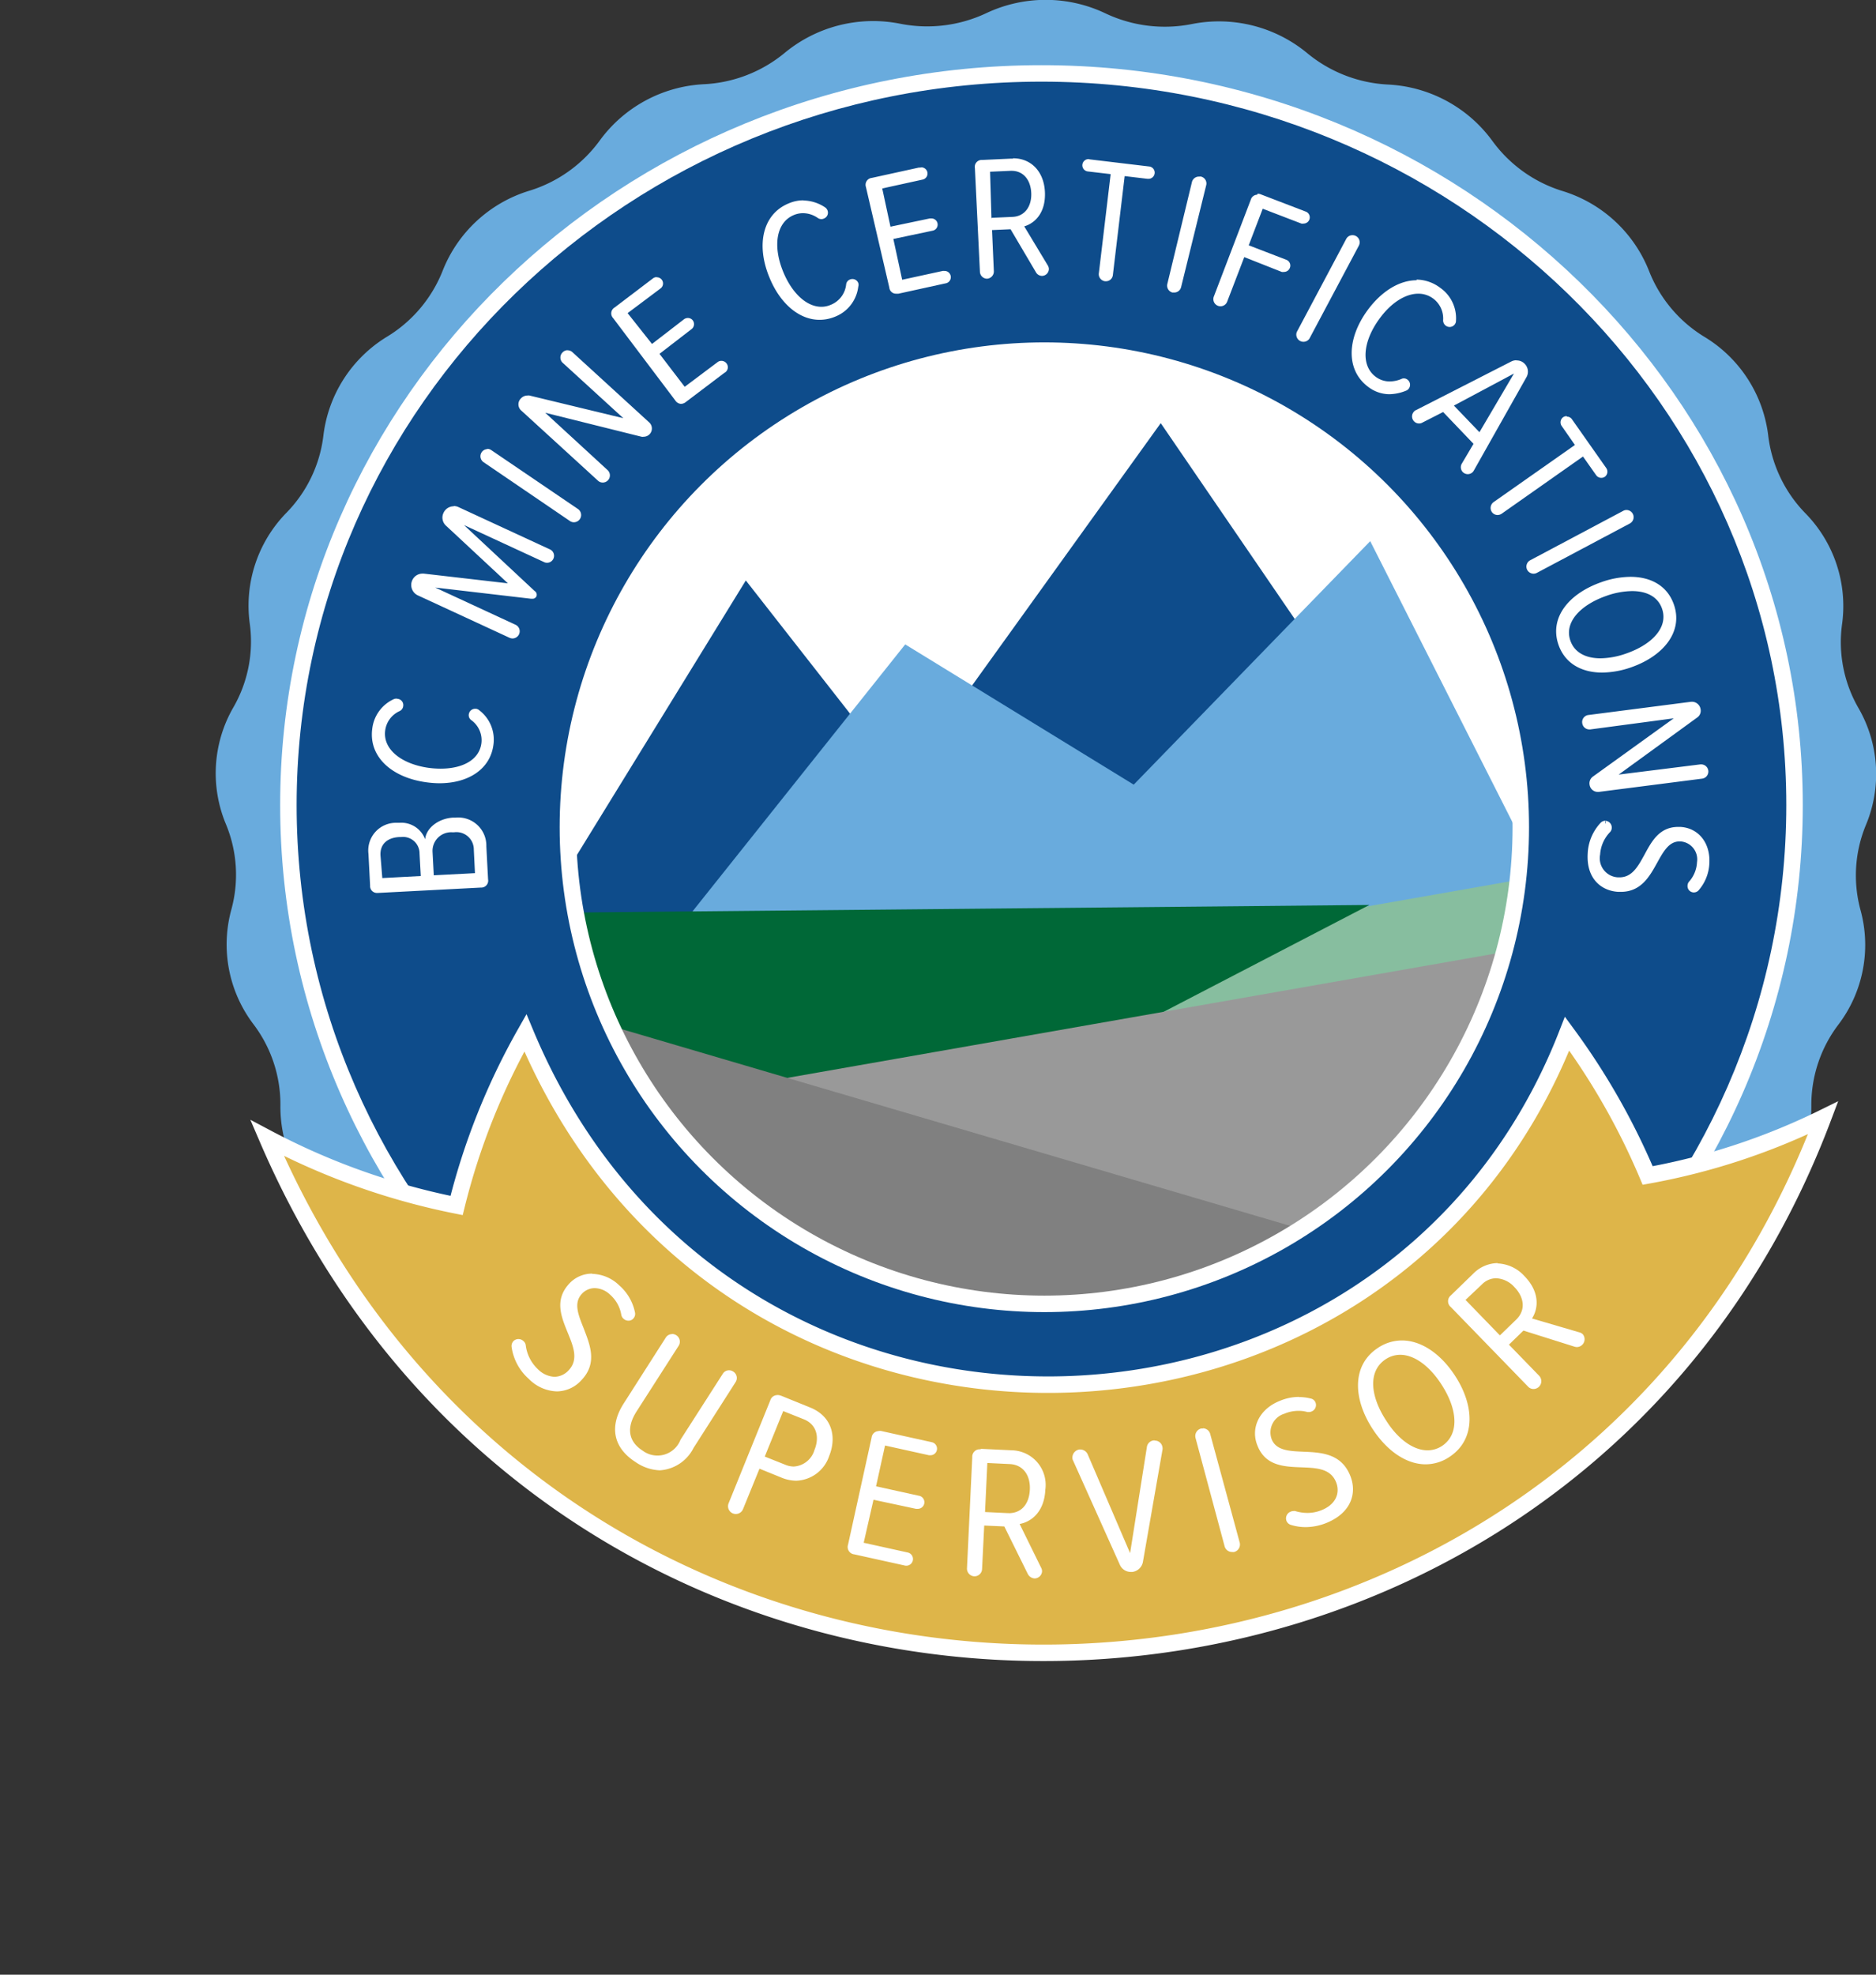
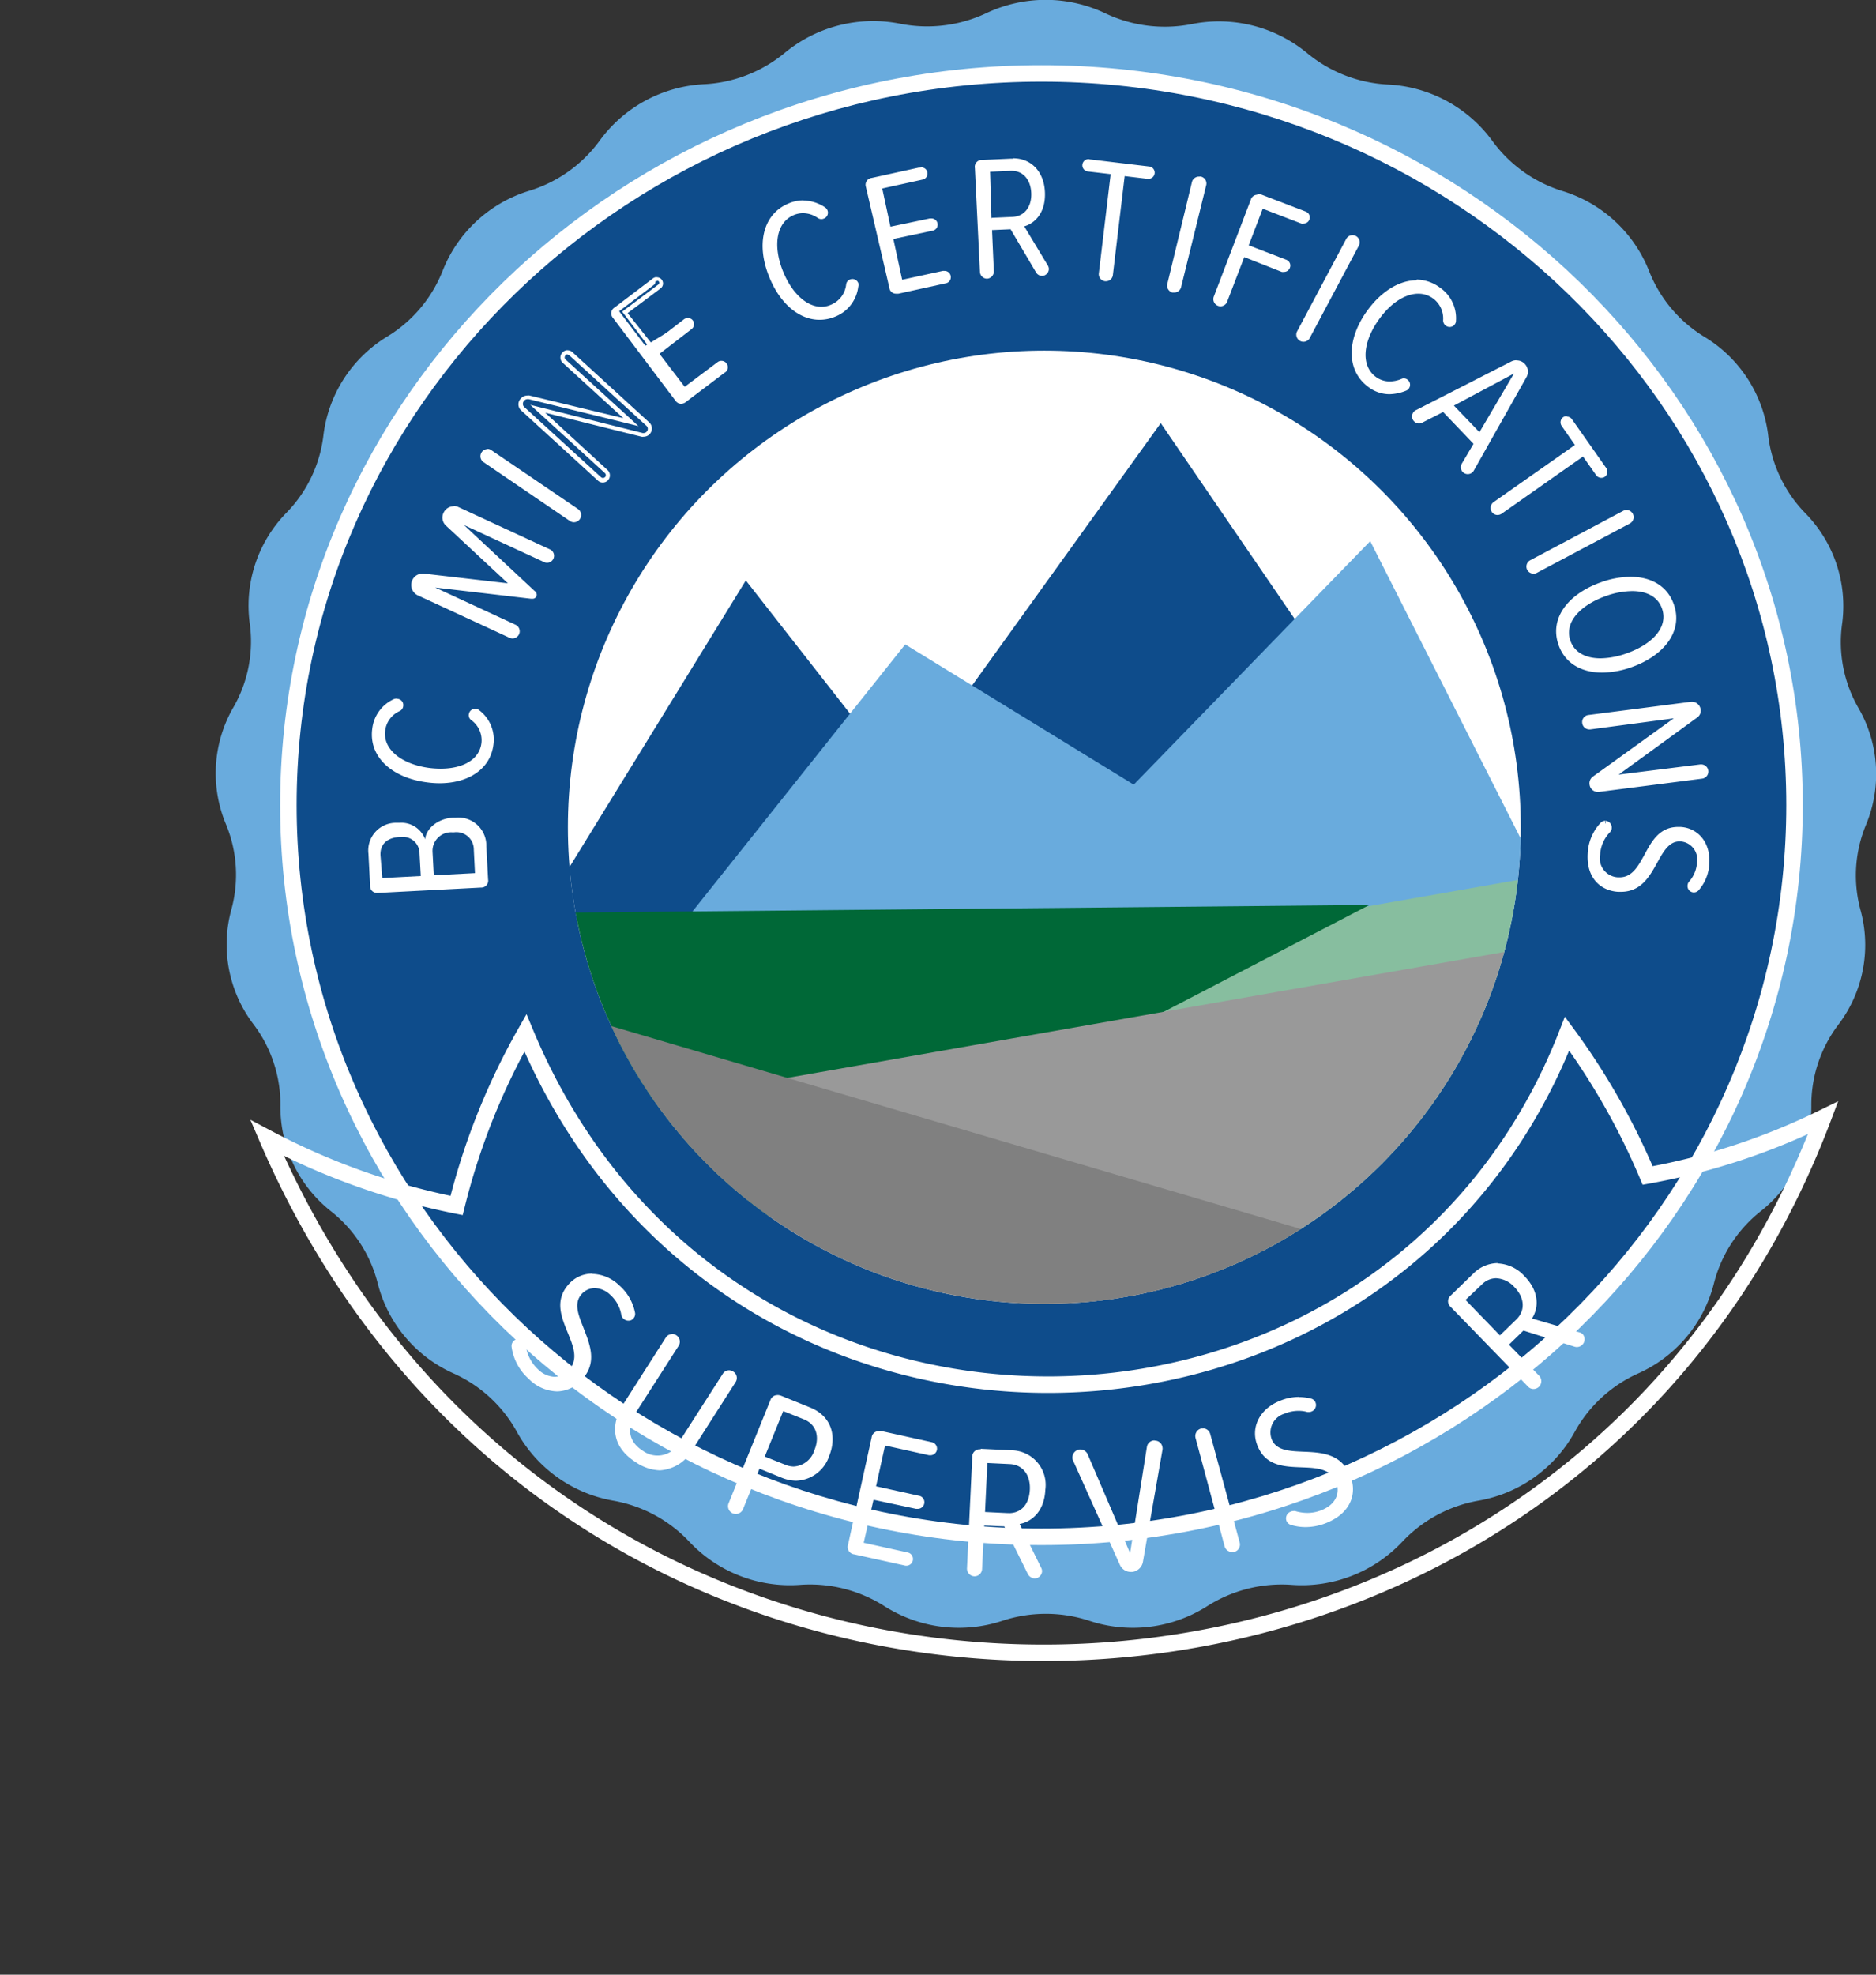
<svg xmlns="http://www.w3.org/2000/svg" viewBox="0 0 227.74 239.64">
  <rect x="0" y="0" width="227.74" height="239.64" fill="#333333" stroke="none" />
  <defs>
    <style>.cls-1,.cls-12,.cls-6{fill:none;}.cls-2{fill:#69abdd;}.cls-3{fill:#0e4c8b;}.cls-4{fill:#fff;}.cls-5{fill:#deb549;}.cls-12,.cls-6{stroke:#fff;stroke-width:2px;}.cls-6{stroke-miterlimit:5;}.cls-7{clip-path:url(#clip-path);}.cls-8{fill:#87be9f;}.cls-9{fill:#006837;}.cls-10{fill:#999;}.cls-11{fill:gray;}.cls-12{stroke-miterlimit:10;}</style>
    <clipPath id="clip-path" transform="translate(26.19)">
      <circle class="cls-1" cx="100.59" cy="100.39" r="57.84" />
    </clipPath>
  </defs>
  <g id="Layer_2" data-name="Layer 2">
    <g id="Layer_1-2" data-name="Layer 1">
      <path class="cls-2" d="M108,1.62h0a16.84,16.84,0,0,0,10.49,1.3h0a16.82,16.82,0,0,1,14,3.52h0a16.69,16.69,0,0,0,9.83,3.82h0a16.71,16.71,0,0,1,12.65,6.83h0a16.56,16.56,0,0,0,8.55,6.1h0A16.48,16.48,0,0,1,174,32.89h0a16.34,16.34,0,0,0,6.74,8h0a16.28,16.28,0,0,1,7.73,12h0a16.24,16.24,0,0,0,4.5,9.39h0a16.08,16.08,0,0,1,4.46,13.47h0a16,16,0,0,0,2,10.19h0a16,16,0,0,1,.91,14.14h0a16,16,0,0,0-.67,10.36h0a16,16,0,0,1-2.7,13.92h0a16.11,16.11,0,0,0-3.27,9.87h0A16.18,16.18,0,0,1,187.54,147h0a16.27,16.27,0,0,0-5.67,8.76h0a16.36,16.36,0,0,1-9.19,10.91h0a16.48,16.48,0,0,0-7.71,7.11h0a16.58,16.58,0,0,1-11.68,8.33h0a16.68,16.68,0,0,0-9.26,5h0a16.76,16.76,0,0,1-13.42,5.22h0a16.87,16.87,0,0,0-10.24,2.58h0a16.83,16.83,0,0,1-14.31,1.78h0a16.9,16.9,0,0,0-10.57,0h0a16.86,16.86,0,0,1-14.32-1.78h0a16.85,16.85,0,0,0-10.24-2.58h0a16.76,16.76,0,0,1-13.42-5.22h0a16.68,16.68,0,0,0-9.26-5h0a16.62,16.62,0,0,1-11.68-8.33h0a16.46,16.46,0,0,0-7.7-7.11h0a16.37,16.37,0,0,1-9.2-10.91h0A16.2,16.2,0,0,0,14,147h0a16.16,16.16,0,0,1-6.15-12.82h0a16.1,16.1,0,0,0-3.26-9.87h0A16,16,0,0,1,1.89,110.4h0A16,16,0,0,0,1.23,100h0a16,16,0,0,1,.9-14.14h0a16,16,0,0,0,2-10.19h0A16.11,16.11,0,0,1,8.57,62.24h0a16.12,16.12,0,0,0,4.5-9.39h0a16.32,16.32,0,0,1,7.74-12h0a16.39,16.39,0,0,0,6.74-8h0a16.47,16.47,0,0,1,10.51-9.7h0a16.58,16.58,0,0,0,8.56-6.1h0a16.69,16.69,0,0,1,12.64-6.83h0a16.64,16.64,0,0,0,9.83-3.82h0a16.85,16.85,0,0,1,14-3.52h0a16.84,16.84,0,0,0,10.49-1.3h0A16.88,16.88,0,0,1,108,1.62Z" transform="translate(26.19)" />
      <ellipse class="cls-3" cx="126.43" cy="97.7" rx="91.42" ry="88.8" />
      <path class="cls-4" d="M100.24,9.91c49.86,0,90.42,39.38,90.42,87.79s-40.56,87.8-90.42,87.8S9.82,146.11,9.82,97.7,50.38,9.91,100.24,9.91m0-2c-51,0-92.42,40.28-92.42,89.79s41.46,89.8,92.42,89.8,92.42-40.28,92.42-89.8S151.2,7.91,100.24,7.91Z" transform="translate(26.19)" />
      <path class="cls-4" d="M19.61,108.07c-.41,0-.62-.21-.64-.65l-.2-3.86a3.13,3.13,0,0,1,3.23-3.5h.24a2.86,2.86,0,0,1,2.91,1.87l.36,1.12.12-1.18a3.15,3.15,0,0,1,3.16-2.4h.31a3.17,3.17,0,0,1,3.48,3.25l.21,4c0,.46-.18.7-.64.72Zm2.69-6.74a2.32,2.32,0,0,0-2.51,2.51l.15,3,5.25-.27-.16-3a2.26,2.26,0,0,0-2.51-2.24Zm6.38-.58A2.49,2.49,0,0,0,26,103.4l.16,3.09,5.55-.3-.16-3.08a2.36,2.36,0,0,0-2.64-2.36Z" transform="translate(26.19)" />
      <path class="cls-4" d="M29.1,99.71a2.91,2.91,0,0,1,3.23,3l.21,4c0,.31-.09.43-.4.45l-12.47.66h-.06c-.23,0-.37-.07-.39-.41l-.2-3.86a2.87,2.87,0,0,1,3-3.24h.23a2.61,2.61,0,0,1,2.67,1.7l.74,2.23.23-2.34c.11-1.13,1.42-2.1,2.92-2.18h.3m-3.14,7,.5,0,5-.26.5,0,0-.5-.14-2.83a2.59,2.59,0,0,0-2.89-2.6h-.27a2.76,2.76,0,0,0-2.89,2.91l.15,2.84,0,.5m-6.25.33.5,0L25,106.8l.5,0,0-.5-.15-2.73a2.5,2.5,0,0,0-2.76-2.48h-.24a2.56,2.56,0,0,0-2.74,2.77l.14,2.73,0,.5m9.39-7.87h-.32c-1.72.09-3.26,1.21-3.4,2.63a3.08,3.08,0,0,0-3.14-2H22a3.36,3.36,0,0,0-3.46,3.77l.2,3.85a.83.83,0,0,0,.89.89h.08l12.48-.65a.84.84,0,0,0,.87-1l-.21-4a3.41,3.41,0,0,0-3.73-3.49Zm-2.67,7-.15-2.83A2.26,2.26,0,0,1,28.7,101h.24a2.11,2.11,0,0,1,2.39,2.12l.14,2.84-5,.26Zm-6.25.33L20,103.82c-.08-1.47.94-2.17,2.27-2.24h.21a2,2,0,0,1,2.26,2l.15,2.73-4.75.25Z" transform="translate(26.19)" />
      <path class="cls-4" d="M27.19,94.8a11,11,0,0,1-1.5-.11c-4.26-.56-6.83-3.06-6.41-6.21a4.26,4.26,0,0,1,2.46-3.39A.59.59,0,0,1,22,85a.54.54,0,0,1,.52.6.51.51,0,0,1-.31.42,3.3,3.3,0,0,0-1.89,2.55C20,91,22.27,93,25.85,93.43a11.65,11.65,0,0,0,1.42.09c2.94,0,4.93-1.26,5.2-3.3a3.29,3.29,0,0,0-1.32-3,.48.48,0,0,1-.21-.47.52.52,0,0,1,.52-.47.58.58,0,0,1,.33.12,4.22,4.22,0,0,1,1.7,4C33.13,93.1,30.71,94.8,27.19,94.8Z" transform="translate(26.19)" />
      <path class="cls-4" d="M22,85.29h0a.28.28,0,0,1,.24.32.31.31,0,0,1-.18.24,3.48,3.48,0,0,0-2,2.73c-.34,2.5,2,4.6,5.77,5.09a10.3,10.3,0,0,0,1.45.1c3,0,5.17-1.38,5.45-3.51A3.55,3.55,0,0,0,31.27,87a.22.22,0,0,1-.08-.22.27.27,0,0,1,.3-.24h0a.39.39,0,0,1,.12,0v0l0,0a4,4,0,0,1,1.59,3.75c-.34,2.6-2.66,4.22-6.05,4.22a12.38,12.38,0,0,1-1.47-.1c-4.1-.55-6.59-2.93-6.2-5.94a4,4,0,0,1,2.33-3.19.21.21,0,0,1,.12,0m0-.5a.85.85,0,0,0-.35.08A4.52,4.52,0,0,0,19,88.44c-.45,3.38,2.36,5.94,6.62,6.5a11.75,11.75,0,0,0,1.54.11c3.5,0,6.16-1.7,6.55-4.66A4.48,4.48,0,0,0,32,86.2a.74.74,0,0,0-.41-.19h-.1a.78.78,0,0,0-.77.68.73.73,0,0,0,.3.7,3,3,0,0,1,1.23,2.81c-.26,2-2.26,3.08-4.95,3.08a11.29,11.29,0,0,1-1.39-.09c-3.36-.45-5.64-2.26-5.34-4.54a3,3,0,0,1,1.74-2.35.76.76,0,0,0,.45-.62.76.76,0,0,0-.66-.87Z" transform="translate(26.19)" />
      <path class="cls-4" d="M36,77.22a.54.54,0,0,1-.25-.06L24.61,72a1.13,1.13,0,0,1-.52-1.49,1.11,1.11,0,0,1,1-.66h.13l11,1.28-8.08-7.56a1.09,1.09,0,0,1-.25-1.26,1.13,1.13,0,0,1,1-.65,1,1,0,0,1,.45.1l11.19,5.17a.59.59,0,0,1-.26,1.13A.6.6,0,0,1,40,68L28.84,62.84l9.7,9.08c.24.2.18.32.16.37a.25.25,0,0,1-.26.14h-.12L25.11,70.87,36.3,76a.62.62,0,0,1,.29.82A.63.63,0,0,1,36,77.22Z" transform="translate(26.19)" />
      <path class="cls-4" d="M28.89,61.91h0a.85.85,0,0,1,.35.08l11.18,5.16a.35.35,0,0,1,.16.46.33.33,0,0,1-.31.2.32.32,0,0,1-.14,0l-9.78-4.52-2.16-1a.89.89,0,0,1,.7-.35m-.81.56,1.72,1.61,8.59,8a.38.38,0,0,1,.09.1l0,0h-.1L26.7,70.81l-2.34-.28a.85.85,0,0,1,.73-.43h.1l10.22,1.19,1.51.18-1.11-1-7.52-7a.82.82,0,0,1-.21-.92m-3.82,8.28,2.17,1,9.76,4.51a.35.35,0,0,1,.17.48A.37.37,0,0,1,36,77a.28.28,0,0,1-.15,0L24.72,71.78a.9.9,0,0,1-.46-1m4.63-9.34a1.36,1.36,0,0,0-1.24.8,1.32,1.32,0,0,0,.3,1.55l7.52,7L25.25,69.61h-.16a1.36,1.36,0,0,0-1.23.8,1.39,1.39,0,0,0,.65,1.83l11.16,5.16a.94.94,0,0,0,.36.08.88.88,0,0,0,.79-.51.87.87,0,0,0-.42-1.15L26.64,71.3l11.64,1.36.16,0a.51.51,0,0,0,.49-.29.53.53,0,0,0-.22-.65l-8.57-8,9.78,4.52a.85.85,0,0,0,.71-1.54L29.45,61.53a1.38,1.38,0,0,0-.56-.12Z" transform="translate(26.19)" />
      <path class="cls-4" d="M43.52,63.13a.6.6,0,0,1-.34-.11L32.59,55.84a.61.61,0,0,1-.25-.39.58.58,0,0,1,.1-.46.6.6,0,0,1,.51-.27.59.59,0,0,1,.34.1L43.87,62a.59.59,0,0,1,.26.39.64.64,0,0,1-.61.74Z" transform="translate(26.19)" />
      <path class="cls-4" d="M33,55h0a.36.36,0,0,1,.2.06l10.58,7.18a.34.34,0,0,1,.15.23.33.33,0,0,1-.06.27.34.34,0,0,1-.3.17.36.36,0,0,1-.2-.06L32.73,55.64a.37.37,0,0,1-.14-.23A.36.36,0,0,1,33,55m0-.5a.87.87,0,0,0-.5,1.58L43,63.23a.85.85,0,0,0,.48.15.89.89,0,0,0,.72-.38A.88.88,0,0,0,44,61.79L33.43,54.61a.84.84,0,0,0-.48-.14Z" transform="translate(26.19)" />
-       <path class="cls-4" d="M47,58.29a.59.59,0,0,1-.4-.16l-9.3-8.49a.78.78,0,0,1-.26-.56.83.83,0,0,1,.21-.58.82.82,0,0,1,.6-.27.63.63,0,0,1,.19,0l12.38,3-8.12-7.42a.63.63,0,0,1-.19-.42.6.6,0,0,1,.16-.44.63.63,0,0,1,.46-.2.61.61,0,0,1,.41.15l9.35,8.54a.76.76,0,0,1,0,1,.76.76,0,0,1-.55.25.58.58,0,0,1-.19,0L39.08,49.61l8.33,7.61a.62.62,0,0,1,.2.43.66.66,0,0,1-.17.44A.6.6,0,0,1,47,58.29Z" transform="translate(26.19)" />
      <path class="cls-4" d="M42.71,43.06a.34.34,0,0,1,.24.09l9.35,8.54a.49.49,0,0,1,.15.33.5.5,0,0,1-.13.36.49.49,0,0,1-.36.17.39.39,0,0,1-.14,0L40.1,49.61l-1.92-.48,1.46,1.33,7.6,6.95a.35.35,0,0,1,0,.51A.36.36,0,0,1,47,58a.32.32,0,0,1-.23-.09l-9.3-8.5a.49.49,0,0,1-.18-.38.54.54,0,0,1,.15-.4.55.55,0,0,1,.41-.19l.14,0,11.42,2.8,1.9.47-1.44-1.33-7.4-6.75a.33.33,0,0,1-.11-.25.38.38,0,0,1,.37-.38m0-.5a.84.84,0,0,0-.64.28.87.87,0,0,0,0,1.22l7.39,6.75L38.09,48a.82.82,0,0,0-.26,0,1.07,1.07,0,0,0-.78.35,1,1,0,0,0,.06,1.49l9.3,8.5a.83.83,0,0,0,.57.22.87.87,0,0,0,.6-1.5L40,50.09,51.69,53a.84.84,0,0,0,.27,0,1,1,0,0,0,.67-1.73l-9.34-8.54a.86.86,0,0,0-.58-.22Z" transform="translate(26.19)" />
-       <path class="cls-4" d="M56.55,48.66a.65.65,0,0,1-.5-.31l-7.55-10a.68.68,0,0,1-.17-.51.72.72,0,0,1,.31-.44l4.65-3.52A.51.51,0,0,1,54,34a.51.51,0,0,1-.11.7l-4.21,3.19,3.18,4.19L57,39a.45.45,0,0,1,.3-.1.5.5,0,0,1,.4.19.51.51,0,0,1-.1.71l-4.09,3.1,3.36,4.42L61,44.14a.45.45,0,0,1,.3-.1.51.51,0,0,1,.32.91L57,48.48A.84.84,0,0,1,56.55,48.66Z" transform="translate(26.19)" />
+       <path class="cls-4" d="M56.55,48.66a.65.65,0,0,1-.5-.31l-7.55-10a.68.68,0,0,1-.17-.51.72.72,0,0,1,.31-.44l4.65-3.52a.51.51,0,0,1-.11.7l-4.21,3.19,3.18,4.19L57,39a.45.45,0,0,1,.3-.1.5.5,0,0,1,.4.19.51.51,0,0,1-.1.71l-4.09,3.1,3.36,4.42L61,44.14a.45.45,0,0,1,.3-.1.51.51,0,0,1,.32.91L57,48.48A.84.84,0,0,1,56.55,48.66Z" transform="translate(26.19)" />
      <path class="cls-4" d="M53.59,34.07a.27.27,0,0,1,.21.1.26.26,0,0,1-.06.35l-4,3-.4.3.31.4,2.87,3.79.3.4.4-.3L57.1,39.2a.24.24,0,0,1,.15-.05.31.31,0,0,1,.21.09.27.27,0,0,1-.06.36l-3.89,2.95-.4.3.31.4,3,4,.3.39.4-.3,4-3a.23.23,0,0,1,.15,0,.26.26,0,0,1,.17.46l-4.65,3.53a.62.62,0,0,1-.3.13c-.1,0-.2-.07-.31-.21l-7.54-10a.43.43,0,0,1-.12-.32.48.48,0,0,1,.21-.28l4.65-3.52a.24.24,0,0,1,.15,0m0-.5a.74.74,0,0,0-.45.15l-4.65,3.53a.83.83,0,0,0-.19,1.29l7.55,10a.88.88,0,0,0,.7.41,1,1,0,0,0,.6-.24l4.65-3.52A.76.76,0,0,0,62,44.09a.79.79,0,0,0-.62-.3.74.74,0,0,0-.45.15l-4,3-3.06-4,3.89-3a.76.76,0,0,0,.15-1.06.74.74,0,0,0-.6-.29.79.79,0,0,0-.46.15l-3.89,3L50,38l4-3a.75.75,0,0,0-.46-1.35Z" transform="translate(26.19)" />
      <path class="cls-4" d="M73.33,38.54c-2.35,0-4.59-1.91-5.85-5-1.63-4-.74-7.44,2.2-8.65a4.43,4.43,0,0,1,1.67-.35,4.55,4.55,0,0,1,2.49.8.57.57,0,0,1,.19.24.52.52,0,0,1-.29.68.59.59,0,0,1-.22,0,.54.54,0,0,1-.3-.1,3.44,3.44,0,0,0-1.92-.62,3.15,3.15,0,0,0-1.23.25c-2.2.9-2.78,3.87-1.41,7.22,1.11,2.71,3,4.39,4.86,4.39a3.2,3.2,0,0,0,3.19-2.9.49.49,0,0,1,.3-.42.53.53,0,0,1,.69.28.5.5,0,0,1,0,.28,4.17,4.17,0,0,1-2.62,3.46A4.52,4.52,0,0,1,73.33,38.54Z" transform="translate(26.19)" />
      <path class="cls-4" d="M71.35,24.81a4.3,4.3,0,0,1,2.35.76.29.29,0,0,1,.1.12.27.27,0,0,1-.16.36.27.27,0,0,1-.12,0,.26.26,0,0,1-.17-.07,3.78,3.78,0,0,0-2-.65,3.39,3.39,0,0,0-1.32.27c-2.34,1-3,4.06-1.55,7.54,1.15,2.81,3.1,4.55,5.09,4.55a3.52,3.52,0,0,0,1.31-.26A3.55,3.55,0,0,0,77,34.56a.25.25,0,0,1,.15-.18l.11,0a.27.27,0,0,1,.25.17.45.45,0,0,1,0,.11v0A4,4,0,0,1,75,37.94a4.46,4.46,0,0,1-1.7.35c-2.25,0-4.4-1.85-5.62-4.82-1.57-3.83-.74-7.18,2.07-8.33a4.1,4.1,0,0,1,1.57-.33m0-.5a4.53,4.53,0,0,0-1.76.37c-3.15,1.29-4,5-2.34,9,1.29,3.16,3.6,5.13,6.08,5.13a4.94,4.94,0,0,0,1.89-.38A4.48,4.48,0,0,0,78,34.79a.71.71,0,0,0,0-.45.76.76,0,0,0-.71-.48.8.8,0,0,0-.3.06.72.72,0,0,0-.46.6A3,3,0,0,1,74.64,37a2.81,2.81,0,0,1-1.12.23c-1.79,0-3.56-1.64-4.63-4.24-1.29-3.14-.85-6,1.28-6.89a2.89,2.89,0,0,1,1.13-.23,3.18,3.18,0,0,1,1.77.57.78.78,0,0,0,.45.15.7.7,0,0,0,.31-.07.76.76,0,0,0,.43-1,.8.8,0,0,0-.28-.35,4.88,4.88,0,0,0-2.63-.84Z" transform="translate(26.19)" />
      <path class="cls-4" d="M82.6,35.39c-.32,0-.51-.18-.59-.54L79.34,22.64a.7.7,0,0,1,.06-.53.72.72,0,0,1,.47-.28l5.7-1.24h.1a.52.52,0,0,1,.5.39.51.51,0,0,1-.39.6L80.62,22.7l1.12,5.13,5-1.1h.1a.51.51,0,0,1,.11,1l-5,1.09,1.18,5.43,5.16-1.13h.11a.51.51,0,0,1,.5.41.47.47,0,0,1-.07.38.49.49,0,0,1-.32.22l-5.7,1.25Z" transform="translate(26.19)" />
      <path class="cls-4" d="M85.67,20.83a.27.27,0,0,1,.26.19.28.28,0,0,1-.2.31L80.81,22.4l-.49.11.11.49,1,4.64.1.49L82,28l4.77-1h0a.28.28,0,0,1,.26.2.27.27,0,0,1-.2.3l-4.77,1.05-.49.1.11.49,1.08,4.94.1.49.49-.11,4.92-1.08h0a.26.26,0,0,1,.26.22.23.23,0,0,1,0,.18.24.24,0,0,1-.16.12l-5.7,1.25-.17,0c-.1,0-.27,0-.34-.35l-2.67-12.2a.47.47,0,0,1,0-.35.49.49,0,0,1,.31-.16l5.7-1.25h0m0-.5h-.16l-5.7,1.25a.84.84,0,0,0-.71,1.1L81.77,34.9a.81.81,0,0,0,.83.74l.28,0,5.7-1.25a.76.76,0,0,0-.17-1.51.44.44,0,0,0-.16,0l-4.92,1.07L82.26,29,87,28a.75.75,0,0,0-.16-1.49l-.16,0-4.77,1-1-4.64,4.92-1.08a.75.75,0,0,0-.17-1.48Z" transform="translate(26.19)" />
      <path class="cls-4" d="M93.63,33.55A.62.62,0,0,1,93,33l-.57-12.63a.6.6,0,0,1,.65-.7l3.49-.16h.21c2.13,0,3.58,1.52,3.69,3.87s-1.13,3.56-2.33,3.91l-.31.09,3,5a.68.68,0,0,1,.11.33.6.6,0,0,1-.57.59h0a.61.61,0,0,1-.57-.31l-3.16-5.35L94,27.7l.23,5.21a.6.6,0,0,1-.16.44.62.62,0,0,1-.43.2Zm.07-12.94L94,26.69l2.75-.12c1.57-.07,2.57-1.34,2.49-3.16s-1.11-2.93-2.63-2.93Z" transform="translate(26.19)" />
      <path class="cls-4" d="M96.8,19.71c2,0,3.34,1.43,3.44,3.63.12,2.78-1.61,3.5-2.15,3.66l-.62.18.33.55,2.85,4.74a.27.27,0,0,1,.07.19.35.35,0,0,1-.35.33.37.37,0,0,1-.33-.19L97,27.58l-.15-.26h-.3l-2.25.1-.5,0,0,.5.22,5a.36.36,0,0,1-.09.26.43.43,0,0,1-.28.12.37.37,0,0,1-.36-.35L92.7,20.32c0-.31.1-.43.42-.44l3.48-.16h.2M93.73,27l.5,0,2.5-.11c1.72-.08,2.82-1.46,2.73-3.42s-1.24-3.17-2.88-3.17h-.15l-2.49.11-.5,0,0,.5.25,5.58,0,.5m3.07-7.74h-.22l-3.49.16a.84.84,0,0,0-.89,1L92.77,33a.87.87,0,0,0,.86.82h0a.88.88,0,0,0,.83-.9l-.22-5,2.25-.1,3.08,5.22a.85.85,0,0,0,.76.44h0a.85.85,0,0,0,.81-.85.89.89,0,0,0-.15-.45l-2.84-4.71c1.33-.39,2.62-1.69,2.51-4.16S99,19.21,96.8,19.21Zm-2.59,7.22L94,20.84l2.49-.11h.13c1.42,0,2.31,1.1,2.38,2.69s-.76,2.83-2.26,2.9l-2.49.11Z" transform="translate(26.19)" />
      <path class="cls-4" d="M108,33.82a.62.62,0,0,1-.54-.68l1.46-12.23-3-.35a.5.5,0,0,1,.06-1l7.25.86a.5.5,0,0,1,.44.56.52.52,0,0,1-.5.44l-3.07-.36-1.46,12.22a.6.6,0,0,1-.59.54Z" transform="translate(26.19)" />
      <path class="cls-4" d="M106,19.31l0,.5,7.19.86a.26.26,0,0,1,.22.28.27.27,0,0,1-.28.22h0l-2.76-.33-.49-.06-.06.5-1.43,12a.36.36,0,0,1-.38.32h0a.37.37,0,0,1-.32-.4l1.43-12,.06-.49-.5-.06L106,20.31a.25.25,0,0,1,0-.5v-.5m0,0a.75.75,0,0,0-.09,1.5l2.73.32-1.43,12a.86.86,0,0,0,.76,1h.1a.84.84,0,0,0,.84-.76l1.43-12,2.76.33h.09a.75.75,0,0,0,.09-1.5l-7.19-.86Z" transform="translate(26.19)" />
      <path class="cls-4" d="M116.29,35.32l-.15,0a.63.63,0,0,1-.38-.28.57.57,0,0,1-.07-.46l3.06-12.42a.6.6,0,0,1,.59-.46l.15,0a.65.65,0,0,1,.39.28.62.62,0,0,1,.07.46l-3.06,12.42A.62.62,0,0,1,116.29,35.32Z" transform="translate(26.19)" />
      <path class="cls-4" d="M119.34,21.93h.09a.36.36,0,0,1,.23.17.32.32,0,0,1,0,.27L116.64,34.8a.35.35,0,0,1-.35.27h-.09a.38.38,0,0,1-.23-.17.36.36,0,0,1,0-.27L119,22.2a.38.38,0,0,1,.35-.27m0-.5a.87.87,0,0,0-.84.65l-3,12.42a.87.87,0,0,0,.63,1l.21,0a.86.86,0,0,0,.84-.65l3.06-12.42a.86.86,0,0,0-.64-1,.76.76,0,0,0-.21,0Z" transform="translate(26.19)" />
      <path class="cls-4" d="M122,36.94a.57.57,0,0,1-.22,0,.64.64,0,0,1-.34-.33.57.57,0,0,1,0-.46l4.52-11.81a.56.56,0,0,1,.55-.45,1.05,1.05,0,0,1,.33.06L132.24,26a.47.47,0,0,1,.28.27.5.5,0,0,1,0,.38.53.53,0,0,1-.48.32.57.57,0,0,1-.18,0L127,25.05,125.07,30l4.79,1.83a.5.5,0,0,1-.18,1,.57.57,0,0,1-.18,0l-4.79-1.84-2.16,5.66A.62.62,0,0,1,122,36.94Z" transform="translate(26.19)" />
      <path class="cls-4" d="M126.47,24.1a.57.57,0,0,1,.24,0l5.44,2.08a.34.34,0,0,1,.15.14.3.3,0,0,1,0,.19.24.24,0,0,1-.24.16.15.15,0,0,1-.09,0l-4.7-1.79-.46-.18-.18.46-1.7,4.44-.18.47.47.18L129.77,32a.26.26,0,0,1,.15.33.25.25,0,0,1-.24.16l-.09,0L125,30.75l-.47-.18-.18.47-2.08,5.42a.35.35,0,0,1-.34.23l-.13,0a.34.34,0,0,1-.2-.19.32.32,0,0,1,0-.27l4.52-11.81c.11-.29.25-.29.32-.29m0-.5a.83.83,0,0,0-.79.61L121.16,36a.87.87,0,0,0,.5,1.11.89.89,0,0,0,.31.06.87.87,0,0,0,.81-.55l2.08-5.42L129.41,33a.86.86,0,0,0,.27,0,.76.76,0,0,0,.71-.48.75.75,0,0,0-.44-1l-4.55-1.75,1.7-4.44,4.69,1.8a.86.86,0,0,0,.27,0,.75.75,0,0,0,.27-1.45l-5.45-2.09a1,1,0,0,0-.41-.08Z" transform="translate(26.19)" />
      <path class="cls-4" d="M132,41.34a.6.6,0,0,1-.29-.08.61.61,0,0,1-.26-.83l6-11.28a.62.62,0,0,1,.83-.25.61.61,0,0,1,.26.83l-6,11.29A.63.63,0,0,1,132,41.34Z" transform="translate(26.19)" />
      <path class="cls-4" d="M138,29.08a.33.33,0,0,1,.17,0,.37.37,0,0,1,.16.49l-6,11.29a.38.38,0,0,1-.32.19.34.34,0,0,1-.17-.05.36.36,0,0,1-.16-.49l6-11.28a.35.35,0,0,1,.32-.19m0-.5a.85.85,0,0,0-.76.45l-6,11.29a.87.87,0,0,0,1.53.81l6-11.28a.87.87,0,0,0-.36-1.17.86.86,0,0,0-.41-.1Z" transform="translate(26.19)" />
      <path class="cls-4" d="M142.46,47.58a4,4,0,0,1-2.38-.81,4.66,4.66,0,0,1-2-3.88,8.87,8.87,0,0,1,1.84-5c1.65-2.29,3.76-3.6,5.79-3.6a4.54,4.54,0,0,1,2.72.91,4.23,4.23,0,0,1,1.81,3.77.42.42,0,0,1-.1.28.5.5,0,0,1-.42.22.57.57,0,0,1-.31-.1.54.54,0,0,1-.23-.47A3.26,3.26,0,0,0,147.87,36a3.15,3.15,0,0,0-1.9-.61c-1.65,0-3.51,1.2-5,3.22a8.27,8.27,0,0,0-1.68,4.15,3.51,3.51,0,0,0,1.36,3.19,3,3,0,0,0,1.81.59,3.9,3.9,0,0,0,1.49-.31.49.49,0,0,1,.23-.06.42.42,0,0,1,.28.1.51.51,0,0,1,.13.73.45.45,0,0,1-.22.18A5.28,5.28,0,0,1,142.46,47.58Z" transform="translate(26.19)" />
      <path class="cls-4" d="M145.75,34.5h0a4.32,4.32,0,0,1,2.58.86,4,4,0,0,1,1.7,3.56.24.24,0,0,1-.05.14.25.25,0,0,1-.22.12.29.29,0,0,1-.17-.06.28.28,0,0,1-.12-.27A3.51,3.51,0,0,0,148,35.78a3.47,3.47,0,0,0-2.05-.65c-1.76,0-3.65,1.21-5.17,3.32a8.41,8.41,0,0,0-1.73,4.29,3.71,3.71,0,0,0,1.47,3.4,3.21,3.21,0,0,0,2,.64,4.28,4.28,0,0,0,1.63-.35l.09,0a.28.28,0,0,1,.21.43l-.09.09h-.05a4.93,4.93,0,0,1-1.82.39,3.69,3.69,0,0,1-2.23-.76,4.41,4.41,0,0,1-1.86-3.68,8.57,8.57,0,0,1,1.8-4.9c1.6-2.21,3.63-3.49,5.58-3.49m0-.5c-2.09,0-4.29,1.34-6,3.7-2.5,3.47-2.58,7.28.18,9.28a4.24,4.24,0,0,0,2.52.85,5.6,5.6,0,0,0,2-.42.74.74,0,0,0,.36-.27.78.78,0,0,0-.18-1.09.73.73,0,0,0-.43-.14.66.66,0,0,0-.32.08,3.73,3.73,0,0,1-1.4.29,2.81,2.81,0,0,1-1.66-.54c-1.86-1.35-1.62-4.24.37-7,1.43-2,3.2-3.11,4.77-3.11a3,3,0,0,1,1.76.56A3,3,0,0,1,149,38.84a.8.8,0,0,0,.79.84.77.77,0,0,0,.63-.32.71.71,0,0,0,.14-.43,4.5,4.5,0,0,0-1.91-4,4.86,4.86,0,0,0-2.87-1Z" transform="translate(26.19)" />
      <path class="cls-4" d="M152,57.31a.61.61,0,0,1-.43-.19.59.59,0,0,1-.09-.72L153,53.81,149,49.68l-2.65,1.42a.53.53,0,0,1-.29.08.56.56,0,0,1-.42-.18.59.59,0,0,1,0-.85.45.45,0,0,1,.13-.1l11.61-5.92a1,1,0,0,1,.49-.12,1.06,1.06,0,0,1,.78.34,1.09,1.09,0,0,1,.18,1.3L152.5,57l-.13.17A.62.62,0,0,1,152,57.31Zm-2-8.11,3.55,3.7,4.82-8.17Z" transform="translate(26.19)" />
      <path class="cls-4" d="M157.92,44.26a.81.81,0,0,1,.46.14l-1,.53-7.29,3.89-.58.31.45.48,3.1,3.23.45.47.34-.57,4.19-7.12.56-.95a.84.84,0,0,1,0,.85l-6.38,11.32-.09.13a.35.35,0,0,1-.49,0,.35.35,0,0,1-.05-.43l1.43-2.42.19-.33L153,53.5l-3.69-3.85-.27-.28-.33.18-2.5,1.34a.28.28,0,0,1-.15,0,.33.33,0,0,1-.24-.1.36.36,0,0,1,0-.5.19.19,0,0,1,.1-.06l11.58-5.92a.85.85,0,0,1,.38-.09m0-.5a1.37,1.37,0,0,0-.61.15l-11.58,5.91a.45.45,0,0,0-.21.15.85.85,0,0,0,0,1.21.82.82,0,0,0,.6.25.77.77,0,0,0,.41-.11L149,50l3.69,3.86-1.43,2.42a.85.85,0,0,0,.12,1,.87.87,0,0,0,.61.26.85.85,0,0,0,.58-.23,1,1,0,0,0,.17-.23l6.39-11.33a1.35,1.35,0,0,0-.22-1.59,1.31,1.31,0,0,0-1-.42Zm-.28,1.61-4.19,7.12-3.1-3.23,7.29-3.89Z" transform="translate(26.19)" />
      <path class="cls-4" d="M155.57,62.2a.61.61,0,0,1-.34-1.11L165.3,54l-1.72-2.46a.5.5,0,0,1,.12-.7.45.45,0,0,1,.28-.09.53.53,0,0,1,.42.21l4.16,5.93a.5.5,0,0,1-.82.58L166,55l-10.07,7.08A.6.6,0,0,1,155.57,62.2Z" transform="translate(26.19)" />
      <path class="cls-4" d="M164,51a.25.25,0,0,1,.21.11l4.17,5.93a.25.25,0,0,1-.06.35.2.2,0,0,1-.14,0,.3.3,0,0,1-.22-.1l-1.59-2.28-.29-.4-.41.28-9.87,6.94a.4.4,0,0,1-.21.07.35.35,0,0,1-.28-.15.37.37,0,0,1,.08-.51l9.87-6.93.41-.29-.29-.41-1.58-2.25a.27.27,0,0,1,.06-.36.27.27,0,0,1,.14,0m0-.5a.75.75,0,0,0-.43.13.77.77,0,0,0-.18,1.06L165,54l-9.87,6.93a.88.88,0,0,0-.21,1.21.85.85,0,0,0,.69.36.93.93,0,0,0,.5-.16l9.87-6.94,1.6,2.27a.77.77,0,0,0,1.05.19.77.77,0,0,0,.18-1.05l-4.17-5.93a.74.74,0,0,0-.62-.32Z" transform="translate(26.19)" />
      <path class="cls-4" d="M160,69.36a.63.63,0,0,1-.55-.33.61.61,0,0,1,.25-.83l11.31-6a.53.53,0,0,1,.28-.07.59.59,0,0,1,.54.33.61.61,0,0,1-.25.83l-11.3,6A.55.55,0,0,1,160,69.36Z" transform="translate(26.19)" />
      <path class="cls-4" d="M171.27,62.39a.36.36,0,0,1,.32.19.37.37,0,0,1-.14.5l-11.31,6a.29.29,0,0,1-.16,0,.37.37,0,0,1-.18-.69l11.3-6a.33.33,0,0,1,.17,0m0-.5a.79.79,0,0,0-.4.1l-11.3,6a.87.87,0,0,0-.36,1.17.88.88,0,0,0,.77.46.85.85,0,0,0,.4-.1l11.3-6a.87.87,0,0,0-.41-1.63Z" transform="translate(26.19)" />
      <path class="cls-4" d="M168.3,81.37c-2.53,0-4.33-1.13-5.05-3.2a4.51,4.51,0,0,1,.65-4.3,9.06,9.06,0,0,1,4.39-3,10.48,10.48,0,0,1,3.45-.63c2.53,0,4.32,1.13,5,3.18a4.56,4.56,0,0,1-.66,4.32,9,9,0,0,1-4.38,3A10.38,10.38,0,0,1,168.3,81.37Zm3.64-9.89a9.91,9.91,0,0,0-3.23.61A8.68,8.68,0,0,0,165,74.44a3.32,3.32,0,0,0-.76,3.39c.52,1.49,1.9,2.31,3.89,2.31a10,10,0,0,0,3.21-.6,8.68,8.68,0,0,0,3.75-2.36,3.38,3.38,0,0,0,.74-3.41C175.29,72.29,173.92,71.48,171.94,71.48Z" transform="translate(26.19)" />
      <path class="cls-4" d="M171.74,70.5h0c2.42,0,4.12,1.07,4.8,3a4.31,4.31,0,0,1-.62,4.09,8.84,8.84,0,0,1-4.26,2.91,10.19,10.19,0,0,1-3.36.61c-2.42,0-4.13-1.07-4.82-3a4.27,4.27,0,0,1,.63-4.07,8.76,8.76,0,0,1,4.26-2.9,10.27,10.27,0,0,1,3.37-.62m-3.63,9.89a10.17,10.17,0,0,0,3.29-.62,8.79,8.79,0,0,0,3.86-2.43,3.61,3.61,0,0,0,.78-3.65c-.55-1.59-2-2.46-4.1-2.46a10.38,10.38,0,0,0-3.31.62,8.82,8.82,0,0,0-3.84,2.42,3.59,3.59,0,0,0-.81,3.65c.56,1.59,2,2.47,4.13,2.47M171.74,70a10.82,10.82,0,0,0-3.54.65c-3.91,1.37-6.35,4.29-5.19,7.61.8,2.28,2.83,3.36,5.29,3.36a11,11,0,0,0,3.53-.64c3.91-1.37,6.34-4.32,5.18-7.63-.8-2.28-2.81-3.35-5.27-3.35Zm-3.63,9.89c-1.75,0-3.15-.67-3.66-2.14-.79-2.25,1.26-4.35,4.34-5.43a9.67,9.67,0,0,1,3.15-.59c1.75,0,3.12.67,3.63,2.12.8,2.28-1.21,4.36-4.33,5.45a9.77,9.77,0,0,1-3.13.59Z" transform="translate(26.19)" />
      <path class="cls-4" d="M167.79,95.8a.76.76,0,0,1-.74-.65.71.71,0,0,1,.31-.71L178,86.8l-11.2,1.44a.62.62,0,0,1-.14-1.23l12.49-1.61h.1a.81.81,0,0,1,.8.71.8.8,0,0,1-.33.76l-10.31,7.49L180.29,93a.62.62,0,0,1,.14,1.23L167.88,95.8Z" transform="translate(26.19)" />
      <path class="cls-4" d="M179.21,85.65a.56.56,0,0,1,.32,1L170,93.58l-1.59,1.15,1.94-.25,10-1.28a.37.37,0,0,1,.36.32.36.36,0,0,1-.31.41l-12.55,1.62h-.06a.5.5,0,0,1-.49-.43.47.47,0,0,1,.21-.48l9.8-7.06,1.6-1.16-2,.25L166.7,88a.37.37,0,0,1,0-.73l12.49-1.61h.07m0-.5h-.14l-12.49,1.61a.86.86,0,0,0-.74,1,.87.87,0,0,0,.86.75h.11L177,87.17l-9.8,7.06a1,1,0,0,0-.42,1,1,1,0,0,0,1,.87h.12l12.56-1.61a.87.87,0,0,0-.12-1.73h-.11L170.31,94l9.51-6.91a1,1,0,0,0,.44-1,1.07,1.07,0,0,0-1-.93Z" transform="translate(26.19)" />
      <path class="cls-4" d="M179.49,108.12a.5.5,0,0,1-.36-.18.59.59,0,0,1-.14-.38.64.64,0,0,1,.11-.31,4,4,0,0,0,1-2.53,2.83,2.83,0,0,0-.55-1.93,2.24,2.24,0,0,0-1.7-.86h-.13c-1.43,0-2.15,1.31-2.92,2.69-.93,1.69-1.89,3.43-4.22,3.43h-.27c-1.72-.1-3.66-1.3-3.49-4.36a5.66,5.66,0,0,1,1.48-3.58.61.61,0,0,1,.42-.19.56.56,0,0,1,.54.58.53.53,0,0,1-.11.34,4.55,4.55,0,0,0-1.3,2.91,3,3,0,0,0,.66,2.22,2.54,2.54,0,0,0,1.76.81h.18c1.68,0,2.47-1.43,3.23-2.82l0-.1c.85-1.57,1.73-3.2,3.86-3.2h.25a3.3,3.3,0,0,1,2.45,1.23,4.29,4.29,0,0,1,.83,2.92,5.1,5.1,0,0,1-1.2,3.08.57.57,0,0,1-.43.22Z" transform="translate(26.19)" />
      <path class="cls-4" d="M168.75,99.66v.5a.31.31,0,0,1,.28.32.3.3,0,0,1,0,.17,4.83,4.83,0,0,0-1.37,3.07,3.25,3.25,0,0,0,.72,2.41,2.79,2.79,0,0,0,1.94.89h.19c1.83,0,2.69-1.57,3.45-3l0-.1c.85-1.58,1.66-3.07,3.64-3.07h.23a3,3,0,0,1,2.27,1.14,4,4,0,0,1,.78,2.74,4.86,4.86,0,0,1-1.16,3,.3.3,0,0,1-.24.11h0a.26.26,0,0,1-.18-.09.32.32,0,0,1-.08-.2c0-.09,0-.14,0-.14h0a4.37,4.37,0,0,0,1.11-2.71,3.12,3.12,0,0,0-.6-2.09,2.5,2.5,0,0,0-1.88-1h-.15c-1.58,0-2.37,1.43-3.14,2.82-.89,1.62-1.81,3.3-4,3.3h-.26c-1.68-.1-3.41-1.23-3.25-4.1a5.32,5.32,0,0,1,1.41-3.41.33.33,0,0,1,.24-.12v-.5m0,0a.82.82,0,0,0-.6.27,5.82,5.82,0,0,0-1.55,3.73c-.17,3,1.62,4.51,3.72,4.63h.29c2.48,0,3.51-1.88,4.44-3.56.75-1.35,1.42-2.56,2.7-2.56h.12a2.18,2.18,0,0,1,2,2.52,3.8,3.8,0,0,1-1,2.4.83.83,0,0,0-.15.45.77.77,0,0,0,.72.82h.05a.77.77,0,0,0,.62-.31,5.3,5.3,0,0,0,1.26-3.23c.14-2.47-1.33-4.29-3.52-4.41h-.26c-2.32,0-3.25,1.8-4.13,3.43-.77,1.4-1.49,2.69-3,2.69h-.16a2.32,2.32,0,0,1-2.19-2.77,4.31,4.31,0,0,1,1.23-2.75.76.76,0,0,0,.18-.49.81.81,0,0,0-.75-.85Z" transform="translate(26.19)" />
-       <path class="cls-5" d="M37.59,125.34c24.17,58,104.75,55.81,126.46.1a84.1,84.1,0,0,1,9.78,17.21,80.66,80.66,0,0,0,21.3-7C163.25,220.09,42.89,223.48,6.24,138.1a84.2,84.2,0,0,0,23,8.19A82.5,82.5,0,0,1,37.59,125.34Z" transform="translate(26.19)" />
      <path class="cls-6" d="M37.59,125.34c24.17,58,104.75,55.81,126.46.1a84.1,84.1,0,0,1,9.78,17.21,80.66,80.66,0,0,0,21.3-7C163.25,220.09,42.89,223.48,6.24,138.1a84.2,84.2,0,0,0,23,8.19A82.5,82.5,0,0,1,37.59,125.34Z" transform="translate(26.19)" />
      <path class="cls-4" d="M41.35,168.6a4.83,4.83,0,0,1-3.23-1.45,6.23,6.23,0,0,1-2-3.72.62.62,0,0,1,.14-.51.63.63,0,0,1,.87,0,.64.64,0,0,1,.21.34,5,5,0,0,0,1.54,3.07,3.32,3.32,0,0,0,2.22,1,2.65,2.65,0,0,0,1.94-.89c1.31-1.41.62-3.1,0-4.73l0-.11c-.77-1.87-1.56-3.8.12-5.62a3.52,3.52,0,0,1,2.62-1.16,4.64,4.64,0,0,1,3.11,1.35,5.63,5.63,0,0,1,1.77,3.14.56.56,0,0,1-.13.54A.52.52,0,0,1,50,160a.63.63,0,0,1-.42-.16.69.69,0,0,1-.2-.32A4.38,4.38,0,0,0,48,157a3,3,0,0,0-2-.88,2.39,2.39,0,0,0-1.78.8c-1.1,1.18-.48,2.72.17,4.35.82,2,1.66,4.1-.19,6.09A3.85,3.85,0,0,1,41.35,168.6Z" transform="translate(26.19)" />
      <path class="cls-4" d="M45.7,155.06a4.38,4.38,0,0,1,2.94,1.28,5.31,5.31,0,0,1,1.7,3,.31.31,0,0,1-.07.29.3.3,0,0,1-.23.1.37.37,0,0,1-.25-.1.44.44,0,0,1-.11-.14,4.66,4.66,0,0,0-1.5-2.76,3.33,3.33,0,0,0-2.22-1,2.64,2.64,0,0,0-2,.88c-1.21,1.29-.53,3,.12,4.61.79,1.95,1.6,4-.14,5.83a3.6,3.6,0,0,1-2.63,1.21A4.62,4.62,0,0,1,38.29,167a5.88,5.88,0,0,1-1.91-3.56.4.4,0,0,1,.08-.32.36.36,0,0,1,.25-.1.4.4,0,0,1,.26.1c.11.1.13.17.13.19a5.25,5.25,0,0,0,1.62,3.22,3.54,3.54,0,0,0,2.39,1.07,2.89,2.89,0,0,0,2.12-1c1.42-1.52.67-3.37,0-5l-.05-.1c-.77-1.88-1.5-3.66.08-5.36a3.25,3.25,0,0,1,2.43-1.08m0-.5a3.76,3.76,0,0,0-2.8,1.24c-1.83,2-.91,4.07-.13,6,.68,1.66,1.28,3.2.1,4.47a2.38,2.38,0,0,1-1.76.81,3.05,3.05,0,0,1-2-.93,4.8,4.8,0,0,1-1.47-2.93.8.8,0,0,0-.28-.48.88.88,0,0,0-.6-.24.85.85,0,0,0-.62.26.88.88,0,0,0-.21.72A6.36,6.36,0,0,0,38,167.33a5,5,0,0,0,3.4,1.52,4.06,4.06,0,0,0,3-1.37c2-2.1,1-4.35.24-6.35-.64-1.6-1.2-3-.22-4.09a2.13,2.13,0,0,1,1.6-.72,2.79,2.79,0,0,1,1.88.82,4.15,4.15,0,0,1,1.34,2.46.86.86,0,0,0,.27.44.88.88,0,0,0,.59.23.75.75,0,0,0,.59-.26.81.81,0,0,0,.2-.76A5.9,5.9,0,0,0,49,156a4.88,4.88,0,0,0-3.28-1.41Z" transform="translate(26.19)" />
      <path class="cls-4" d="M53.91,178.13a5.28,5.28,0,0,1-2.81-.92c-2.57-1.64-3.06-4.11-1.36-6.78l5.11-8a.65.65,0,0,1,.56-.3.7.7,0,0,1,.38.11.67.67,0,0,1,.23.93l-5.13,8c-1.33,2.08-1,3.87.82,5.06a3.63,3.63,0,0,0,1.93.62,3.68,3.68,0,0,0,3-2l5.13-8a.66.66,0,0,1,.56-.31.69.69,0,0,1,.36.11.66.66,0,0,1,.22.93l-5.11,8A4.72,4.72,0,0,1,53.91,178.13Z" transform="translate(26.19)" />
      <path class="cls-4" d="M55.41,162.36a.43.43,0,0,1,.25.07.44.44,0,0,1,.15.59l-5.13,8c-1.39,2.19-1.07,4.16.89,5.41a3.54,3.54,0,0,0,5.3-1.46L62,167a.39.39,0,0,1,.35-.2.44.44,0,0,1,.22.07.42.42,0,0,1,.15.59l-5.11,8a4.49,4.49,0,0,1-3.7,2.43,5.06,5.06,0,0,1-2.67-.88c-2.47-1.58-2.93-3.86-1.29-6.43l5.11-8a.44.44,0,0,1,.35-.18m0-.5a.9.9,0,0,0-.77.41l-5.11,8c-1.82,2.84-1.23,5.42,1.44,7.12a5.52,5.52,0,0,0,2.94,1A4.93,4.93,0,0,0,58,175.72l5.11-8a.91.91,0,0,0-.3-1.28.89.89,0,0,0-1.26.28l-5.13,8a3,3,0,0,1-4.61,1.31c-1.69-1.08-2-2.73-.74-4.72l5.13-8a.93.93,0,0,0-.3-1.28,1,1,0,0,0-.52-.15Z" transform="translate(26.19)" />
      <path class="cls-4" d="M63.14,183.45a.65.65,0,0,1-.27,0,.68.68,0,0,1-.39-.88L67.55,170a.63.63,0,0,1,.6-.48,1,1,0,0,1,.38.09l3.5,1.41a3.91,3.91,0,0,1,2.35,2.34,4.57,4.57,0,0,1-.2,3.21,4.08,4.08,0,0,1-3.73,2.84,4.48,4.48,0,0,1-1.68-.35l-2.92-1.19L63.77,183A.68.68,0,0,1,63.14,183.45Zm3.12-6.57L69,178a2.93,2.93,0,0,0,1.1.23,3.08,3.08,0,0,0,2.75-2.15c.72-1.79.15-3.43-1.42-4.06l-2.75-1.12Z" transform="translate(26.19)" />
      <path class="cls-4" d="M68.15,169.8a.71.71,0,0,1,.29.07l3.49,1.41a3.68,3.68,0,0,1,2.21,2.19,4.37,4.37,0,0,1-.19,3,3.86,3.86,0,0,1-3.5,2.68,4.4,4.4,0,0,1-1.59-.33l-2.69-1.09-.46-.19-.19.46-2,4.91a.41.41,0,0,1-.39.25.47.47,0,0,1-.17,0,.43.43,0,0,1-.26-.55l5.07-12.5c.13-.32.3-.32.37-.32m2,8.67a3.3,3.3,0,0,0,3-2.31c.78-1.93.15-3.69-1.56-4.39l-2.51-1-.47-.18-.18.46-2.24,5.52-.19.47.46.19,2.51,1a3,3,0,0,0,1.2.25m-2-9.17a.89.89,0,0,0-.84.64l-5.06,12.49a.94.94,0,0,0,1.75.71l2-4.91,2.68,1.09a4.77,4.77,0,0,0,1.78.37,4.37,4.37,0,0,0,4-3c.93-2.3.36-4.8-2.3-5.88l-3.5-1.42a1.42,1.42,0,0,0-.47-.1Zm2,8.67a2.73,2.73,0,0,1-1-.21l-2.51-1,2.24-5.52,2.51,1c1.51.61,1.94,2.12,1.28,3.73a2.79,2.79,0,0,1-2.51,2Z" transform="translate(26.19)" />
      <path class="cls-4" d="M83.85,189.76l-.12,0-6.19-1.36a.66.66,0,0,1-.59-.88l2.87-13a.62.62,0,0,1,.65-.58l.25,0,6.2,1.36a.58.58,0,0,1,.44.67.59.59,0,0,1-.56.43l-.12,0-5.59-1.23-1.2,5.44,5.43,1.19a.58.58,0,0,1,.44.67.57.57,0,0,1-.56.43l-.12,0-5.42-1.19-1.27,5.75L84,188.64a.58.58,0,0,1,.44.69A.57.57,0,0,1,83.85,189.76Z" transform="translate(26.19)" />
      <path class="cls-4" d="M80.47,174.15h0l.2,0,6.19,1.37a.31.31,0,0,1,.25.36.32.32,0,0,1-.31.23h-.07L81.39,175l-.49-.11-.11.49-1.09,4.95-.1.49.48.11L85.26,182a.33.33,0,0,1,.26.36.34.34,0,0,1-.32.24h-.07L80,181.47l-.48-.11-.11.49-1.16,5.26-.11.49.49.11,5.34,1.17a.32.32,0,0,1-.07.63h-.06l-6.2-1.36c-.42-.1-.46-.3-.39-.59l2.86-13c.08-.36.25-.39.41-.39m0-.5a.88.88,0,0,0-.9.78l-2.86,13a.9.9,0,0,0,.77,1.18l6.2,1.37.17,0A.81.81,0,0,0,84,188.4l-5.34-1.18L79.85,182,85,183.1l.17,0a.8.8,0,0,0,.17-1.59l-5.18-1.14,1.09-4.95,5.34,1.18h.18a.8.8,0,0,0,.17-1.58l-6.19-1.37-.31,0Z" transform="translate(26.19)" />
      <path class="cls-4" d="M99.41,191.28a.69.69,0,0,1-.6-.4l-2.89-6-2.84-.13-.26,5.54a.68.68,0,0,1-.69.63.74.74,0,0,1-.52-.22.66.66,0,0,1-.18-.48l.64-13.47a.65.65,0,0,1,.73-.7l3.86.18a4,4,0,0,1,2.86,1.3,4.42,4.42,0,0,1,1,3.2c-.12,2.53-1.58,3.69-2.92,3.94l-.32.06,2.75,5.58a.64.64,0,0,1,.09.37.66.66,0,0,1-.66.59Zm-6.28-7.63,3,.14h.16c1.63,0,2.74-1.22,2.83-3.1s-1-3.28-2.69-3.36l-3-.14Z" transform="translate(26.19)" />
      <path class="cls-4" d="M92.8,176.31h.06l3.79.18a3.73,3.73,0,0,1,2.69,1.21,4.21,4.21,0,0,1,.92,3c-.14,3-2.11,3.59-2.71,3.7l-.65.12.29.6,2.62,5.31a.37.37,0,0,1,0,.22.42.42,0,0,1-.43.35h0a.44.44,0,0,1-.4-.26l-2.82-5.85-.12-.27-.3,0-2.45-.11-.5,0,0,.49-.25,5.3a.45.45,0,0,1-.47.39h0a.45.45,0,0,1-.31-.14.41.41,0,0,1-.11-.3l.64-13.47c0-.33.15-.46.48-.46m3.45,7.74c1.77,0,3-1.31,3.08-3.34s-1.08-3.53-2.92-3.62L93.7,177l-.5,0,0,.49-.29,6,0,.5.5,0,2.71.13h.17m-3.45-8.24a.9.9,0,0,0-1,.94l-.64,13.47a.93.93,0,0,0,.9,1h0a.92.92,0,0,0,.93-.87l.26-5.29,2.44.11L98.58,191a1,1,0,0,0,.82.55h0a.92.92,0,0,0,.91-.83.87.87,0,0,0-.12-.49l-2.6-5.29c1.48-.27,3-1.53,3.12-4.16A4.2,4.2,0,0,0,96.67,176l-3.79-.18Zm3.45,7.74H96.1l-2.71-.13.28-5.95,2.71.13c1.63.07,2.53,1.36,2.45,3.1s-1,2.86-2.58,2.86Z" transform="translate(26.19)" />
      <path class="cls-4" d="M111.09,190.5a1.19,1.19,0,0,1-1.09-.69l-5.67-12.63a.76.76,0,0,1-.09-.22.65.65,0,0,1,.15-.5.71.71,0,0,1,.48-.27h0a.76.76,0,0,1,.73.42l5.49,12.76,2.21-13.73a.67.67,0,0,1,.61-.58h0a.71.71,0,0,1,.78.59,1,1,0,0,1,0,.21l-2.38,13.66a1.26,1.26,0,0,1-1.07,1Z" transform="translate(26.19)" />
      <path class="cls-4" d="M114,175.3a.44.44,0,0,1,.45.38.7.7,0,0,1,0,.16l-2.38,13.62a1,1,0,0,1-.84.78l.27-1.68,2.07-12.9a.45.45,0,0,1,.39-.36H114M105,176.43a.49.49,0,0,1,.43.28l5.15,12,.68,1.56h-.12a.93.93,0,0,1-.86-.55L104.54,177l-.05-.1a.48.48,0,0,1,.09-.32.44.44,0,0,1,.32-.17h0M114,174.8h-.13a.93.93,0,0,0-.83.79L111,188.48l-5.15-12a1,1,0,0,0-.89-.58h-.11A1,1,0,0,0,104,177a.77.77,0,0,0,.1.29l5.67,12.63a1.45,1.45,0,0,0,1.32.84h.18a1.5,1.5,0,0,0,1.28-1.18l2.38-13.64a.81.81,0,0,0,0-.3.93.93,0,0,0-.94-.82Z" transform="translate(26.19)" />
      <path class="cls-4" d="M123.34,188.11a.66.66,0,0,1-.65-.49l-3.55-13.17a.69.69,0,0,1,.49-.83l.19,0a.68.68,0,0,1,.66.49L124,187.26a.66.66,0,0,1-.07.51.68.68,0,0,1-.42.32Z" transform="translate(26.19)" />
      <path class="cls-4" d="M119.82,173.85a.44.44,0,0,1,.42.3l3.54,13.18a.43.43,0,0,1,0,.31.5.5,0,0,1-.28.21h-.12a.42.42,0,0,1-.41-.3l-3.55-13.18a.42.42,0,0,1,.32-.51l.12,0m0-.5a1.07,1.07,0,0,0-.25,0,.94.94,0,0,0-.67,1.13l3.54,13.18a.93.93,0,0,0,.9.67,1,1,0,0,0,.25,0,.94.94,0,0,0,.68-1.13L120.72,174a.93.93,0,0,0-.9-.67Z" transform="translate(26.19)" />
      <path class="cls-4" d="M132.27,185a5.72,5.72,0,0,1-1.69-.25.6.6,0,0,1-.4-.34.58.58,0,0,1,0-.45.66.66,0,0,1,.34-.34.68.68,0,0,1,.29-.07l.11,0a5.35,5.35,0,0,0,1.57.24,4.76,4.76,0,0,0,1.86-.38,3.28,3.28,0,0,0,1.85-1.67,2.61,2.61,0,0,0,0-2.07c-.75-1.77-2.57-1.84-4.33-1.91h-.12c-2-.07-4.11-.15-5.06-2.43a3.53,3.53,0,0,1,.06-2.95,4.71,4.71,0,0,1,2.47-2.19,5.8,5.8,0,0,1,2.26-.47,5.7,5.7,0,0,1,1.34.16.57.57,0,0,1,.11,1.1.66.66,0,0,1-.27.06h-.1a4.3,4.3,0,0,0-1.14-.16,4.62,4.62,0,0,0-1.8.38,2.6,2.6,0,0,0-1.67,3.45c.62,1.49,2.28,1.56,4,1.64,2.17.09,4.42.19,5.46,2.69a3.82,3.82,0,0,1,.06,3,4.74,4.74,0,0,1-2.7,2.43A6.55,6.55,0,0,1,132.27,185Z" transform="translate(26.19)" />
      <path class="cls-4" d="M131.46,170a5.64,5.64,0,0,1,1.31.16.31.31,0,0,1,.24.19.35.35,0,0,1-.2.43.38.38,0,0,1-.17,0h0a4.45,4.45,0,0,0-1.2-.16,4.93,4.93,0,0,0-1.9.39,2.87,2.87,0,0,0-1.8,3.78c.68,1.63,2.5,1.71,4.26,1.79,2.09.09,4.26.18,5.24,2.54a3.59,3.59,0,0,1,.06,2.8,4.51,4.51,0,0,1-2.57,2.3,6.22,6.22,0,0,1-2.42.51,5.8,5.8,0,0,1-1.61-.23.39.39,0,0,1-.25-.21.3.3,0,0,1,0-.25.39.39,0,0,1,.21-.21.41.41,0,0,1,.19,0h0a5.57,5.57,0,0,0,1.65.26,5,5,0,0,0,2-.4,3.48,3.48,0,0,0,2-1.8,2.91,2.91,0,0,0,0-2.26c-.81-1.92-2.8-2-4.56-2.07h-.11c-2-.07-4-.14-4.84-2.28a3.24,3.24,0,0,1,0-2.74,4.48,4.48,0,0,1,2.35-2.07,5.62,5.62,0,0,1,2.16-.45m0-.5a6.08,6.08,0,0,0-2.35.49c-2.48,1-3.58,3.31-2.67,5.47,1,2.47,3.32,2.51,5.4,2.59,1.79.07,3.43.15,4.11,1.76.5,1.2.13,2.65-1.69,3.41a4.59,4.59,0,0,1-1.77.36,5.23,5.23,0,0,1-1.5-.23.57.57,0,0,0-.18,0,.92.92,0,0,0-.39.09.87.87,0,0,0-.47,1.12.84.84,0,0,0,.56.48,6,6,0,0,0,1.76.26,6.86,6.86,0,0,0,2.61-.54c3-1.26,3.65-3.69,2.78-5.76-1.1-2.65-3.52-2.76-5.68-2.85-1.72-.07-3.26-.15-3.82-1.48a2.37,2.37,0,0,1,1.53-3.13,4.4,4.4,0,0,1,1.71-.35,3.84,3.84,0,0,1,1.1.15h.14a.85.85,0,0,0,.37-.08.84.84,0,0,0,.46-1.08.79.79,0,0,0-.61-.49,5.64,5.64,0,0,0-1.4-.17Z" transform="translate(26.19)" />
-       <path class="cls-4" d="M146.84,177.45c-2.21,0-4.47-1.51-6.2-4.15a9.52,9.52,0,0,1-1.75-5.39,5.17,5.17,0,0,1,5.08-5c2.22,0,4.49,1.5,6.21,4.13,2.51,3.83,2.28,7.67-.58,9.54A4.94,4.94,0,0,1,146.84,177.45Zm-3.1-13.32a3.44,3.44,0,0,0-1.92.59c-2.16,1.42-2.15,4.48,0,7.8,1.52,2.32,3.49,3.7,5.26,3.7h0a3.37,3.37,0,0,0,1.88-.57c2.15-1.41,2.14-4.55,0-7.81C147.44,165.48,145.53,164.13,143.74,164.13Z" transform="translate(26.19)" />
-       <path class="cls-4" d="M144,163.17h0c2.14,0,4.33,1.46,6,4,2.47,3.76,2.27,7.37-.5,9.19a4.76,4.76,0,0,1-2.62.82c-2.13,0-4.32-1.47-6-4a9.31,9.31,0,0,1-1.71-5.25,4.9,4.9,0,0,1,4.83-4.75m3.13,13.3a3.68,3.68,0,0,0,2-.61c2.27-1.49,2.3-4.77.07-8.16-1.59-2.43-3.58-3.82-5.45-3.82a3.69,3.69,0,0,0-2.06.63c-2.29,1.5-2.31,4.7-.05,8.15,1.59,2.42,3.58,3.81,5.47,3.81M144,162.67a5.23,5.23,0,0,0-2.91.9c-3.19,2.09-3.05,6.17-.63,9.87,1.72,2.62,4.06,4.26,6.42,4.26a5.19,5.19,0,0,0,2.89-.9c3.19-2.09,3.08-6.19.65-9.89-1.71-2.61-4.06-4.24-6.42-4.24ZM147.1,176c-1.76,0-3.63-1.42-5-3.59-1.94-2.95-2.26-6-.09-7.45a3.21,3.21,0,0,1,1.78-.55c1.75,0,3.6,1.41,5,3.59,1.91,2.92,2.27,6,.08,7.47a3.19,3.19,0,0,1-1.75.53Z" transform="translate(26.19)" />
      <path class="cls-4" d="M159.89,168.34a.63.63,0,0,1-.47-.2L150,158.46a.66.66,0,0,1,0-1.06l2.72-2.64a4,4,0,0,1,2.79-1.21A4.36,4.36,0,0,1,158.7,155c1.76,1.81,1.61,3.67.88,4.82l-.18.27,6,1.82a.67.67,0,0,1,.33.18.66.66,0,0,1,.15.43.67.67,0,0,1-.2.48.73.73,0,0,1-.49.21.54.54,0,0,1-.22,0l-6.34-2-2,2,3.86,4a.69.69,0,0,1,0,1A.8.8,0,0,1,159.89,168.34Zm-4.6-13.45a2.7,2.7,0,0,0-1.89.81l-2.12,2.06,4.5,4.64,2.12-2.06a2.64,2.64,0,0,0,.86-2.13,3.5,3.5,0,0,0-1.07-2.17A3.42,3.42,0,0,0,155.29,154.89Z" transform="translate(26.19)" />
      <path class="cls-4" d="M155.57,153.8h0a4.13,4.13,0,0,1,3,1.4c2.09,2.15,1.18,4,.85,4.51l-.36.56.63.19,5.67,1.72a.42.42,0,0,1,.2.11.41.41,0,0,1,.08.25.42.42,0,0,1-.12.31.49.49,0,0,1-.32.14l-.15,0-6.19-2-.28-.08-.22.2-1.76,1.71-.35.35.34.36,3.69,3.8a.44.44,0,0,1,0,.61.47.47,0,0,1-.32.12.38.38,0,0,1-.29-.12l-9.39-9.67c-.21-.22-.28-.41,0-.71l2.72-2.64a3.76,3.76,0,0,1,2.61-1.14m.2,8.95.36-.34,2-1.89a2.9,2.9,0,0,0,.93-2.32,3.71,3.71,0,0,0-1.14-2.33,3.66,3.66,0,0,0-2.58-1.23,2.94,2.94,0,0,0-2.06.88l-1.95,1.89-.36.35.35.36,4.16,4.28.34.35m-.2-9.45a4.25,4.25,0,0,0-3,1.28l-2.72,2.64a.91.91,0,0,0,0,1.42l9.39,9.67a.89.89,0,0,0,.65.27.95.95,0,0,0,.7-1.58l-3.69-3.8,1.76-1.71,6.19,1.95a1,1,0,0,0,.3.05.95.95,0,0,0,.72-1.55.92.92,0,0,0-.44-.24L159.79,160c.81-1.26.93-3.24-.91-5.13a4.64,4.64,0,0,0-3.31-1.55Zm.21,8.75-4.15-4.28,2-1.89a2.43,2.43,0,0,1,1.71-.74,3.18,3.18,0,0,1,2.22,1.07c1.22,1.25,1.39,2.82.22,3.95l-1.95,1.89Z" transform="translate(26.19)" />
      <g class="cls-7">
        <circle class="cls-4" cx="126.78" cy="100.39" r="57.84" />
        <polygon class="cls-3" points="65.09 111.79 90.54 70.44 109.63 94.83 140.91 51.35 182.27 111.79 92.14 111.79 65.09 111.79" />
        <polygon class="cls-2" points="109.89 78.2 137.63 95.22 166.34 65.67 189.69 111.79 83.12 111.79 109.89 78.2" />
        <polygon class="cls-8" points="61.66 128.31 220.7 100.39 220.7 176.75 61.66 128.31" />
        <polygon class="cls-9" points="166.24 109.82 22.94 184.22 0 111.4 166.24 109.82" />
        <polygon class="cls-10" points="61.66 136.76 220.7 108.84 220.7 185.19 61.66 136.76" />
        <polygon class="cls-11" points="189.69 158.49 30.66 111.71 30.66 239.64 189.69 158.49" />
      </g>
-       <circle class="cls-12" cx="126.78" cy="100.39" r="57.84" />
    </g>
  </g>
</svg>